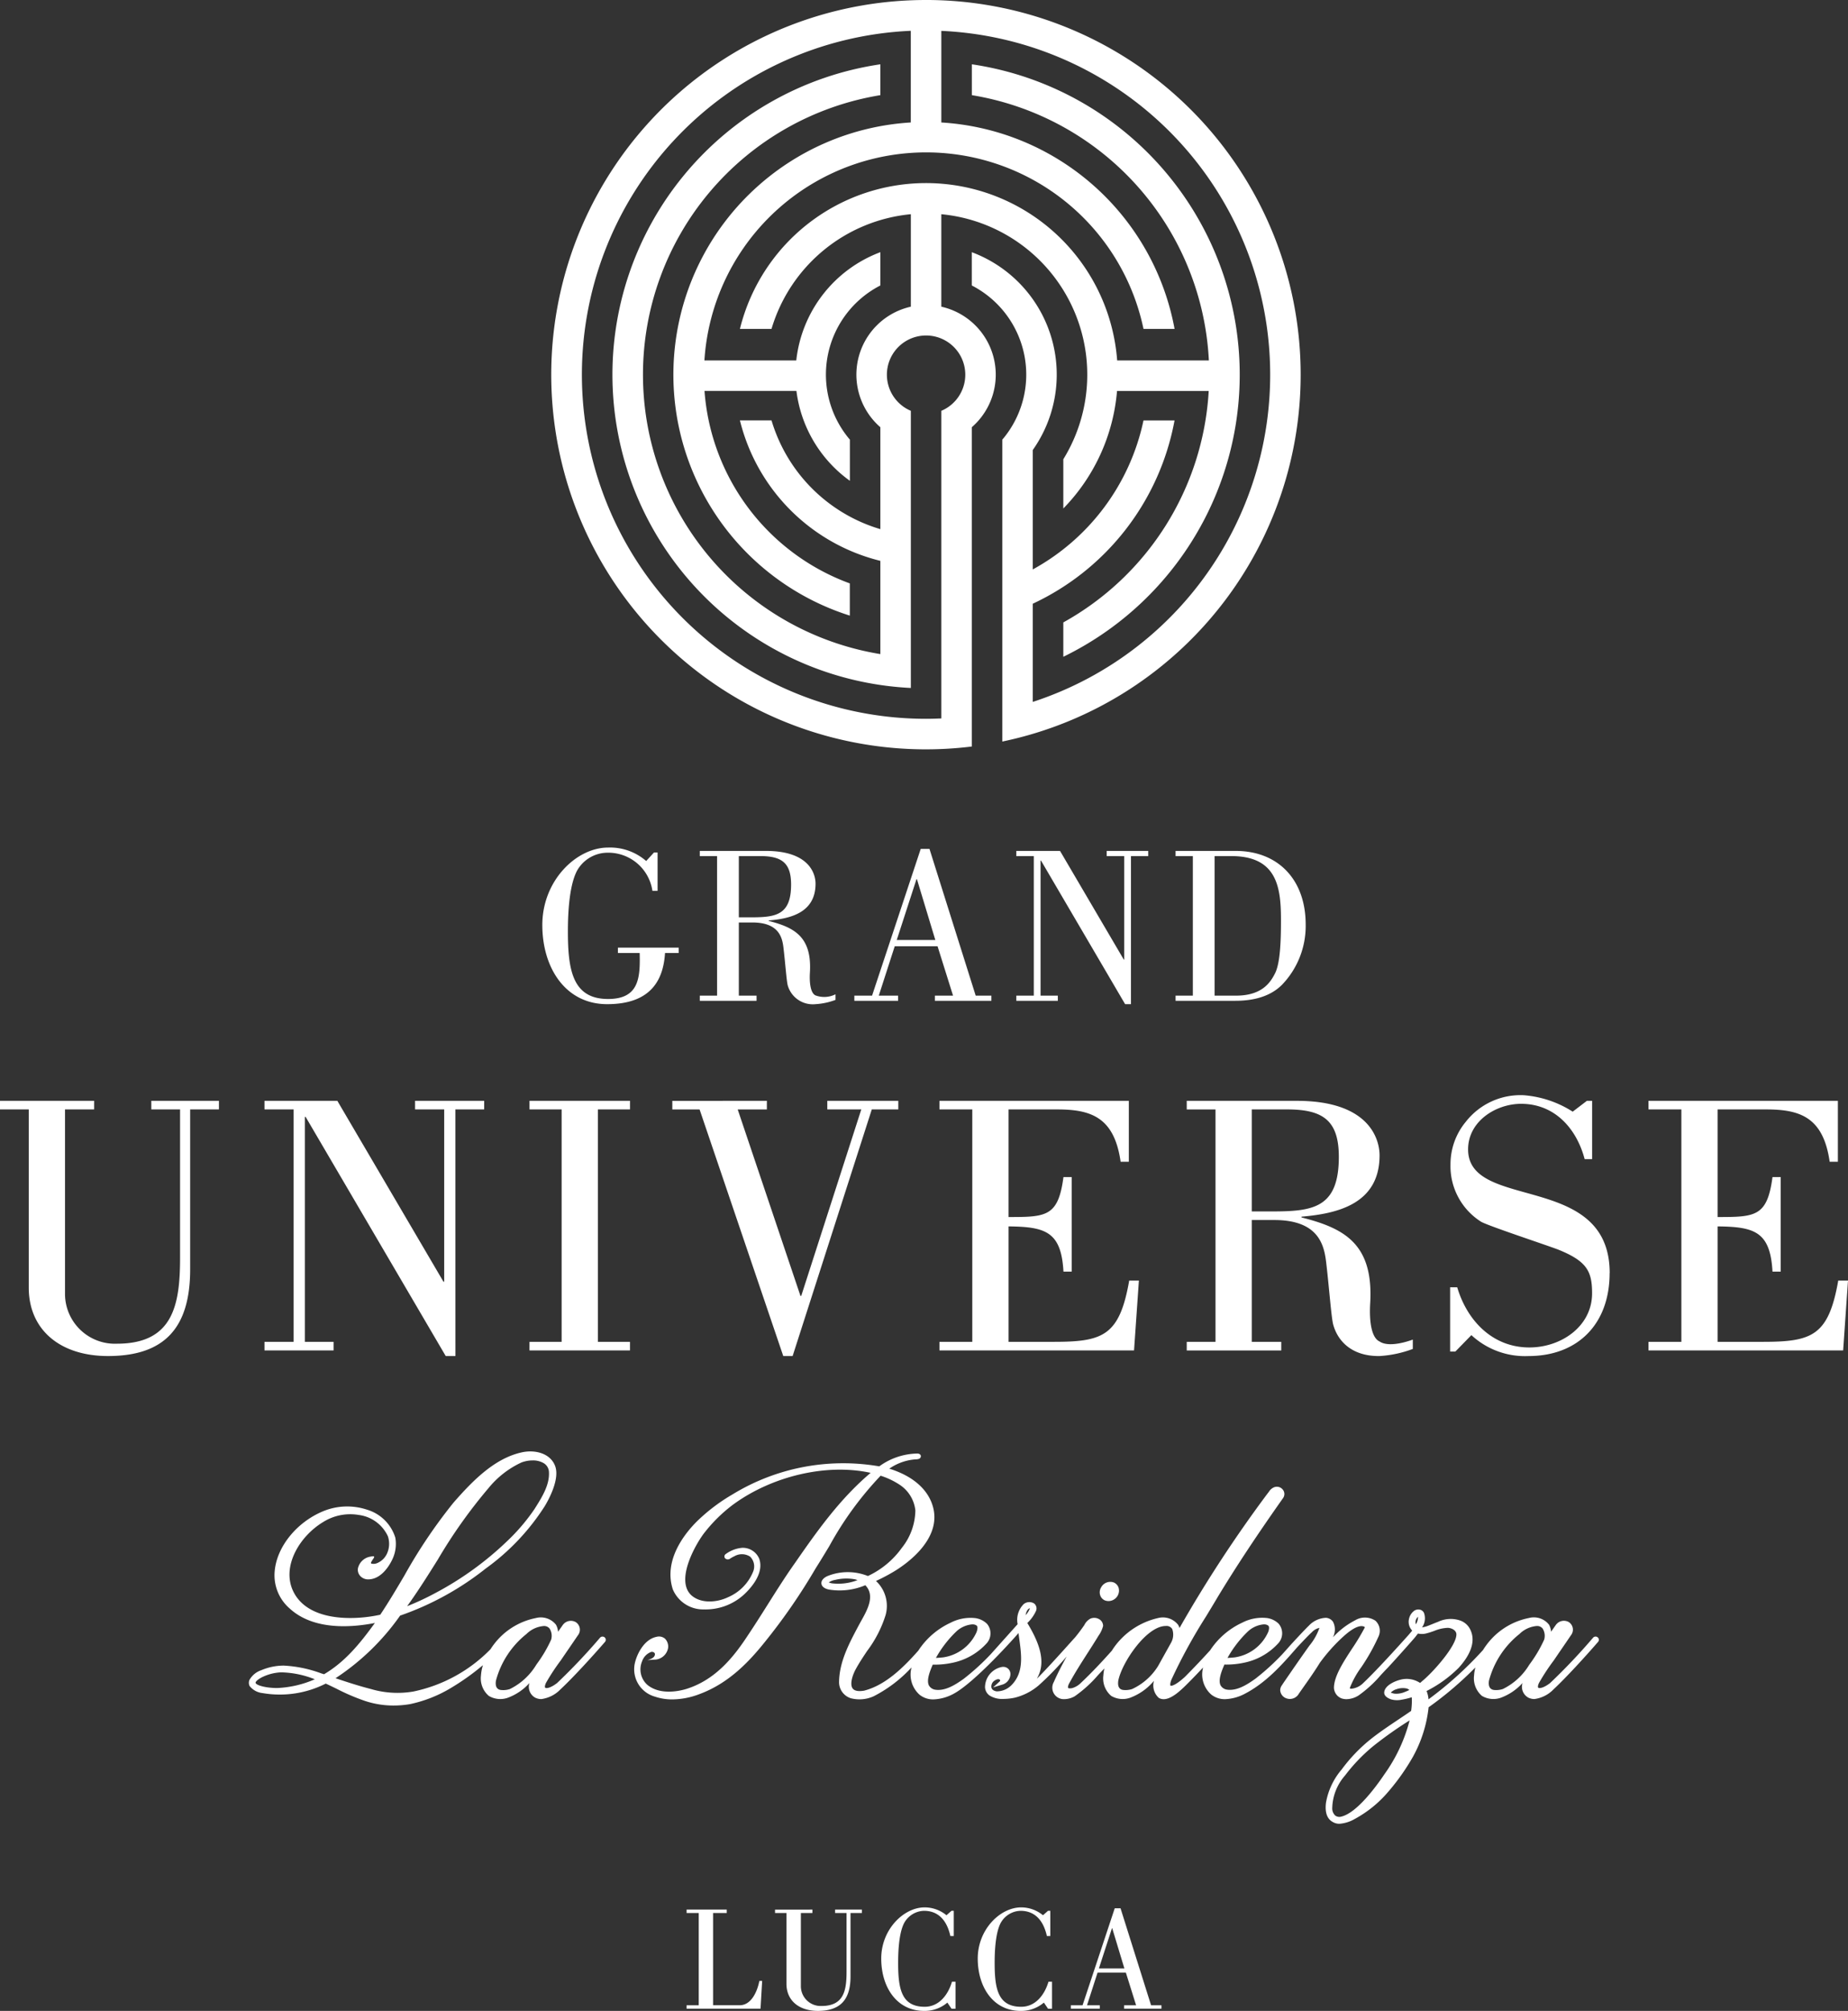
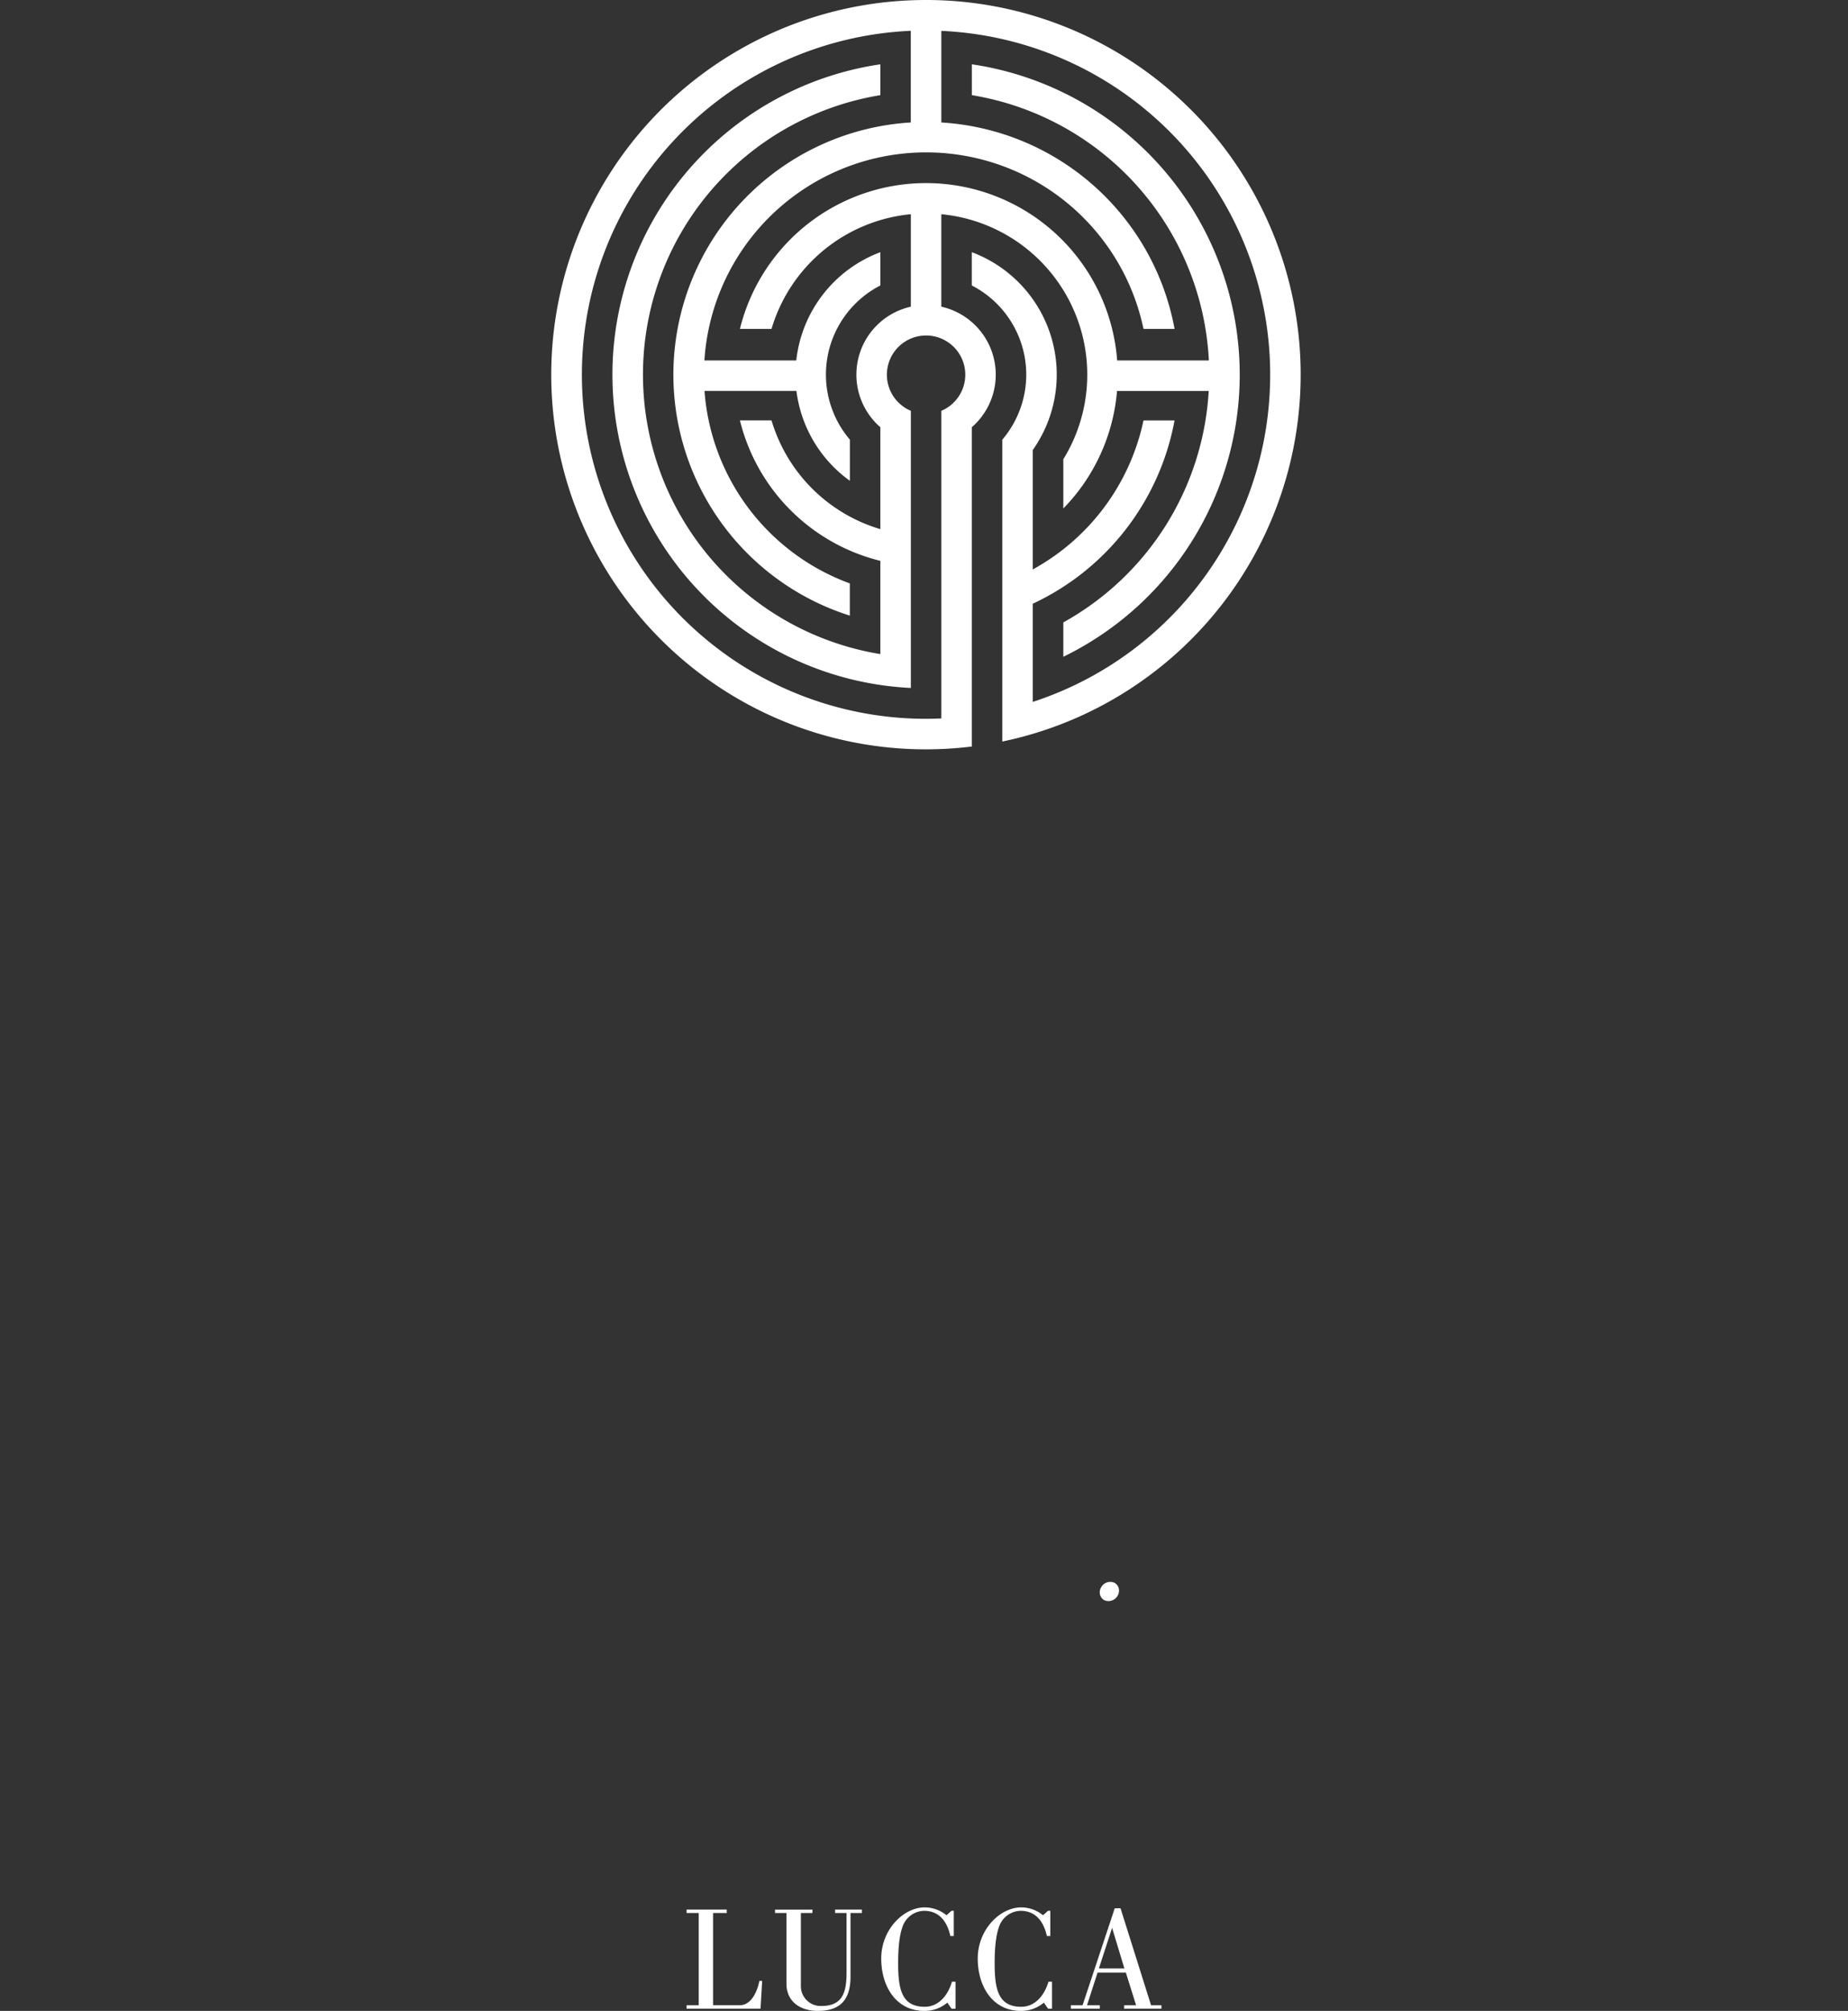
<svg xmlns="http://www.w3.org/2000/svg" width="242" height="263.283" viewBox="0 0 242 263.283">
  <rect x="0" y="0" width="242" height="263.283" fill="#333333" stroke="none" />
  <g id="Raggruppa_262" data-name="Raggruppa 262" transform="translate(-397 -307)">
    <path id="Tracciato_90" data-name="Tracciato 90" d="M926.03,336.937q-1,0-2,.04v1.862h0v-1.862a49.055,49.055,0,1,0,7.986,97.7V392.873a9.12,9.12,0,0,0-3.993-15.783V364.984A21.106,21.106,0,0,1,944,397.066v6.448a25.008,25.008,0,0,0,7.034-15.39H963.04A37.07,37.07,0,0,1,944,418.429v4.5a41.078,41.078,0,0,0-11.978-77.573v4.04a37.087,37.087,0,0,1,31.038,34.733H951.051a25.1,25.1,0,0,0-49.4-4.128h4.137a21.12,21.12,0,0,1,18.245-15.019V377.09a9.119,9.119,0,0,0-3.993,15.783v13.344a21.139,21.139,0,0,1-14.252-14.237h-4.137a25.135,25.135,0,0,0,18.389,18.388v12.209a37.078,37.078,0,0,1,0-73.181v-4.04a41.071,41.071,0,0,0,3.993,81.655v-16h0V407h0V394.9h0v-4.176a5.133,5.133,0,1,1,3.993,0v.4h0V431c-.663.029-1.327.049-2,.049a45.061,45.061,0,0,1-2-90.078v12a33.085,33.085,0,0,0-7.985,64.568v-4.218a29.111,29.111,0,0,1-19.029-25.2H909.05a17.1,17.1,0,0,0,7,11.767V394.5a13.122,13.122,0,0,1,3.993-20.188v-4.358A17.121,17.121,0,0,0,909.03,384.13H897A29.09,29.09,0,0,1,954.5,380h4.069a33.093,33.093,0,0,0-30.545-27.028V340.98A45.061,45.061,0,0,1,940,428.837V415.981a33.126,33.126,0,0,0,18.566-24H954.5A29.118,29.118,0,0,1,940,411.493V395.857a17.106,17.106,0,0,0-7.985-25.9v4.358a13.122,13.122,0,0,1,3.993,20.188v.614h0v36.961h0v1.949a49.059,49.059,0,0,0-9.982-97.091Z" transform="translate(-407.756 -29.937)" fill="#fff" />
    <g id="Raggruppa_261" data-name="Raggruppa 261" transform="translate(397 417.971)">
      <g id="Raggruppa_260" data-name="Raggruppa 260">
-         <path id="Tracciato_91" data-name="Tracciato 91" d="M962.93,530.431h2.2c6.081,0,6.492,4.259,6.492,8.43,0,2.82-.117,5.4-.7,6.757-.617,1.292-1.7,3.055-5.112,3.084H962.93ZM960.081,548.7h-2.262v.676h7.814c1.528,0,4.289-.205,6.169-2.144a11.112,11.112,0,0,0,3.055-7.843c0-5.875-3.613-9.635-9.165-9.635h-7.873v.676h2.262Zm-20.827,0h-2.291v.676H942.4V548.7h-2.262V531.018h.058l11.016,18.8h.764V530.431h2.262v-.676H948.8v.676h2.291v13.542h-.058l-8.343-14.218h-5.728v.676h2.291Zm-17.772.676V548.7h-2.527l2.086-6.463h5.61l2.027,6.463H926.3v.676h7.4V548.7h-2.056l-6.052-19.212h-1.146L918.074,548.7h-2.321v.676Zm-.176-7.961,2.585-7.961h.058l2.409,7.961Zm-20.68-10.986h2.79c2.82,0,4.054.881,4.054,3.73,0,4.024-2.027,4.289-5.258,4.289h-1.586Zm2.321,18.947V548.7h-2.321v-9.577h1.762c3.7,0,3.966,2.2,4.112,3.555.206,1.763.382,4.142.529,4.671a3.411,3.411,0,0,0,3.643,2.468,8.9,8.9,0,0,0,2.614-.558v-.734a3.3,3.3,0,0,1-2.614.147c-.647-.294-.823-1.616-.734-3.025.264-4.641-2.027-5.875-5.405-6.727v-.059c2.761-.235,6.14-.969,6.14-4.818,0-1.322-.852-4.289-6.492-4.289h-8.665v.676h2.262V548.7h-2.262v.676Zm-14.453-18.3a7.188,7.188,0,0,0-4.994-1.762c-4.142,0-8.607,4.318-8.607,10.135,0,5.64,3.055,10.369,8.489,10.369,5.964,0,7.373-3.437,7.579-6.7h1.792v-.705h-7.961v.705h2.85c.088,3.32-.118,6.022-4.142,6.022-4.641,0-5.258-3.79-5.258-8.842,0-1.615.059-5.816,1.2-7.96a4.607,4.607,0,0,1,3.907-2.35,5.849,5.849,0,0,1,5.963,4.994h.675v-5.023h-.47Z" transform="translate(-803.875 -529.315)" fill="#fff" />
-         <path id="Tracciato_92" data-name="Tracciato 92" d="M776.679,587.384h3.767v-1.126h-8.855v1.126h3.767v19.422c0,6.213-.929,11.252-8.268,11.252a6.536,6.536,0,0,1-6.8-6.409V587.384h3.816v-1.126H751.777v1.126h3.767V610.72c0,5.479,4.061,8.953,10.372,8.953,7.387,0,10.763-3.669,10.763-11.35Zm34.735,0h3.767v-1.126H806.13v1.126h3.816v22.553h-.1l-13.894-23.679h-9.54v1.126h3.816v30.43h-3.816v1.125h9.051v-1.125H791.7V588.363h.1l18.346,31.311h1.272Zm9.7,31.555h13.16v-1.125H830.07v-30.43h4.207v-1.126h-13.16v1.126h4.207v30.43h-4.207Zm44.826-31.555h3.473v-1.126h-9.3v1.126h4.452L856.7,611.8h-.1l-8.219-24.412H852.2v-1.126H839.819v1.126h3.571l10.959,32.289h1.223Zm34.342,31.555.636-9.149H899.65c-1.272,7.24-3.425,8.023-9.882,8.023h-5.92V602.7c4.843.049,6.9.685,7.192,5.92h1.076V596.239h-1.076c-.685,5.186-2.25,5.235-7.192,5.235v-14.09h6.36c4.452,0,7.486,1.027,8.317,6.849H899.6v-7.975H874.8v1.126h4.3v30.43h-4.3v1.125Zm18.052-18.2H915.7V587.384h4.648c4.7,0,6.752,1.467,6.752,6.213,0,6.7-3.376,7.143-8.757,7.143m14.09,18.933a14.859,14.859,0,0,0,4.354-.929v-1.223c-1.615.587-3.425.881-4.354.245-1.076-.489-1.37-2.691-1.224-5.039.441-7.73-3.375-9.785-9-11.2v-.1c4.6-.391,10.225-1.615,10.225-8.023,0-2.2-1.419-7.143-10.812-7.143H907.184v1.126h3.767v30.43h-3.767v1.125h12.377v-1.125H915.7V601.865h2.936c6.164,0,6.6,3.669,6.849,5.92.343,2.935.636,6.9.881,7.779.636,2.3,2.593,4.159,6.067,4.109m30.136-10.861c0-13.307-18.542-8.072-18.542-16.194,0-3.669,3.621-5.968,6.947-5.968,4.354,0,7.24,3.18,8.317,7.241h.978v-7.632h-.685l-1.859,1.419a13.894,13.894,0,0,0-6.409-2.153A9.082,9.082,0,0,0,943.729,589a8.7,8.7,0,0,0-2.006,5.577,8.608,8.608,0,0,0,3.963,7.486c.734.489,8.317,2.984,10.127,3.669,3.767,1.517,4.452,2.838,4.452,5.725,0,4.3-4.011,7.093-8.219,7.093-4.746,0-8.121-3.425-9.442-7.876h-.93v8.414h.685l2.1-2.153a10.314,10.314,0,0,0,7.485,2.74c6.409,0,10.616-4.158,10.616-10.861m14.139,9V602.7c4.843.049,6.9.685,7.191,5.92h1.076V596.239h-1.076c-.685,5.186-2.25,5.235-7.191,5.235v-14.09h6.36c4.452,0,7.485,1.027,8.317,6.849h1.076v-7.975h-24.8v1.126h4.305v30.43h-4.305v1.125h25.489l.636-9.149H992.5c-1.272,7.24-3.424,8.023-9.882,8.023Z" transform="translate(-751.777 -553.101)" fill="#fff" />
        <g id="Raggruppa_259" data-name="Raggruppa 259" transform="translate(32.589 79.064)">
-           <path id="Tracciato_93" data-name="Tracciato 93" d="M854.291,690.732l-.026.027a78.156,78.156,0,0,1-5.632,5.944c-.894.686-1.426.711-1.545.614-.073-.058-.072-.286.093-.633a27.888,27.888,0,0,1,1.939-2.95c.358-.528.726-1.065,1.094-1.6q.572-.834,1.139-1.67a1.18,1.18,0,0,0-.286-1.747,1.3,1.3,0,0,0-1.675.371c-.211.3-.42.595-.63.9a2.259,2.259,0,0,0-.271-.923,2.536,2.536,0,0,0-2.64-.872,9.092,9.092,0,0,0-4.929,2.769,9.838,9.838,0,0,0-1.011,1.317,19.713,19.713,0,0,1-10.093,5.532,12.31,12.31,0,0,1-5.56-.326c-1.566-.4-3.122-.909-4.636-1.414a31.3,31.3,0,0,0,8.46-8.2A38,38,0,0,0,839.3,681.7a29.786,29.786,0,0,0,7.7-8.125c.35-.569,2.046-3.474,1.386-5.274-.632-1.722-2.719-2.2-4.453-1.784-3.583.814-6.454,3.817-8.868,6.572a67.813,67.813,0,0,0-6.441,9.566c-1,1.694-2.038,3.446-3.143,5.1-3.542.789-9.85.93-11.562-3.444-1.213-3.19,1.135-6.931,4.11-8.707a6.661,6.661,0,0,1,4.618-.913,4.88,4.88,0,0,1,3.831,2.791,3.089,3.089,0,0,1-.086,2.2A2.451,2.451,0,0,1,825.073,681a1.148,1.148,0,0,1-.784.05c-.053-.07-.043-.122.135-.408s.562-.666-.182-.5a2,2,0,0,0-1.688,1.554,1.207,1.207,0,0,0,.311.995,1.4,1.4,0,0,0,1.106.437c1.765-.054,2.821-2.032,3.1-2.637a4.691,4.691,0,0,0,.381-2.824A5.535,5.535,0,0,0,823.738,674a8.263,8.263,0,0,0-5.646.169c-3.524,1.424-6.172,4.677-6.439,7.913a5.751,5.751,0,0,0,2,4.89c3.121,2.837,8.051,2.47,11.122,1.865-1.968,2.712-3.894,5.079-6.657,6.712l-.391-.122a16.473,16.473,0,0,0-4.888-1.01,7.561,7.561,0,0,0-2.93.6,2.8,2.8,0,0,0-1.548,1.259.943.943,0,0,0,.02.831,2.5,2.5,0,0,0,1.682.909,13.3,13.3,0,0,0,8.28-1.243c.472.218.942.446,1.412.675a28.017,28.017,0,0,0,3.714,1.592,11.853,11.853,0,0,0,3.756.606,12.876,12.876,0,0,0,2.151-.184,17.357,17.357,0,0,0,5.4-2.141,31.33,31.33,0,0,0,4.148-2.961,5.84,5.84,0,0,0-.255,1.349,3,3,0,0,0,1.029,2.678,2.944,2.944,0,0,0,2.7.155,7.08,7.08,0,0,0,2.619-1.844,1.617,1.617,0,0,0,.749,1.915,1.785,1.785,0,0,0,.8.189,4.242,4.242,0,0,0,2.505-1.267c1.693-1.577,4.2-4.332,5.837-6.218a.416.416,0,0,0-.025-.579A.438.438,0,0,0,854.291,690.732ZM840.626,696.4a11.617,11.617,0,0,1,3.994-6.116,3.649,3.649,0,0,1,2.274-1.049.911.911,0,0,1,.765.34,1.789,1.789,0,0,1,.2,1.442,17.445,17.445,0,0,1-1.864,3.17l-.1.147a8.317,8.317,0,0,1-3.44,3.153,2.754,2.754,0,0,1-1.228.118C841.04,697.563,840.471,697.449,840.626,696.4Zm-30.62-.464a6.252,6.252,0,0,1,2.429-.633l.182,0a12.556,12.556,0,0,1,4.291.906,13.72,13.72,0,0,1-4.932,1.144c-1.5,0-2.745-.361-2.822-.671C809.129,696.582,809.284,696.315,810.006,695.933ZM829,686.64c1.449-2.01,2.753-4.088,4.017-6.106a66.195,66.195,0,0,1,6.636-9.351,12.145,12.145,0,0,1,4.3-3.353,4.116,4.116,0,0,1,1.475-.277,2.758,2.758,0,0,1,1.478.373,1.424,1.424,0,0,1,.666,1.188h0c.084,1.666-.925,3.268-1.815,4.682l-.09.143a25.6,25.6,0,0,1-3.6,4.21,41.722,41.722,0,0,1-9.293,6.725A34.548,34.548,0,0,1,829,686.64Z" transform="translate(-808.273 -666.379)" fill="#fff" />
          <path id="Tracciato_94" data-name="Tracciato 94" d="M1002.077,698.389a1.318,1.318,0,0,0,.507.1,1.383,1.383,0,0,0,1.207-.726,1.341,1.341,0,0,0,.109-1.027,1.145,1.145,0,0,0-.6-.67,1.355,1.355,0,0,0-1.672.61,1.246,1.246,0,0,0-.147,1.014A1.1,1.1,0,0,0,1002.077,698.389Z" transform="translate(-890.009 -678.9)" fill="#fff" />
-           <path id="Tracciato_95" data-name="Tracciato 95" d="M1021.942,690.929a.438.438,0,0,0-.6-.007l-.026.026a78.279,78.279,0,0,1-5.633,5.944c-.893.685-1.427.709-1.544.614-.073-.059-.073-.287.093-.634a27.637,27.637,0,0,1,1.939-2.951c.363-.536.736-1.083,1.111-1.629s.75-1.095,1.122-1.645a1.181,1.181,0,0,0-.286-1.747,1.3,1.3,0,0,0-1.675.371c-.21.3-.42.594-.63.9a2.26,2.26,0,0,0-.272-.922,2.533,2.533,0,0,0-2.639-.872,9.092,9.092,0,0,0-4.928,2.769,9.771,9.771,0,0,0-1.078,1.424,48.3,48.3,0,0,1-7.137,6.453,3.551,3.551,0,0,0-.253-1.09,16.324,16.324,0,0,0,4.2-3.03c1.166-1.279,2.382-3.18,1.55-4.958a2.311,2.311,0,0,0-1.427-1.265,3.837,3.837,0,0,0-2.827.2c-.23.084-.46.178-.692.272s-.447.183-.666.263a3.463,3.463,0,0,1-.727.188,2.075,2.075,0,0,0,.249-1.9.767.767,0,0,0-.455-.4.965.965,0,0,0-.762.084,1.762,1.762,0,0,0-.746,1.123,1.639,1.639,0,0,0,.2,1.224,1.244,1.244,0,0,0,.222.287c-.141.178-.284.347-.476.57,0,0-4.02,4.517-6,6.36a2.5,2.5,0,0,1-1.516.686.409.409,0,0,1-.19-.069,11.95,11.95,0,0,1,1.517-2.753,26.222,26.222,0,0,0,2.275-4.064,1.783,1.783,0,0,0-.434-2.027,2.492,2.492,0,0,0-2.68-.03,10.28,10.28,0,0,0-2.1,1.445c-.262.238-.523.5-.777.76a2.187,2.187,0,0,0,.005-2.04,1.231,1.231,0,0,0-.913-.51,3.25,3.25,0,0,0-2.225,1.011c-.622.6-2.054,2.157-2.054,2.157-.251.27-.491.539-.731.809s-.474.534-.718.8a30.972,30.972,0,0,1-3.506,3.189c-1.187.854-2.462,1.62-3.728,1.44a1.146,1.146,0,0,1-.84-.56c-.358-.707.167-1.952.5-2.726a10.8,10.8,0,0,0,2.477-.222,8.286,8.286,0,0,0,4.509-2.49,1.946,1.946,0,0,0,.117-2.635,2.734,2.734,0,0,0-1.51-.74,5.686,5.686,0,0,0-3.255.6,10.1,10.1,0,0,0-4.2,3.61l-.007.011c-.952,1.053-2.1,2.267-3.307,3.483-1.465,1.332-1.87,1.155-1.875,1.152-.046-.032-.1-.291.134-.838a70.593,70.593,0,0,1,4.514-8.236c.525-.865,1.049-1.728,1.555-2.587,2.4-3.959,5.11-8.059,8.526-12.9a.912.912,0,0,0-.068-1.153.988.988,0,0,0-1.226-.208,1.435,1.435,0,0,0-.547.514c-.044.061-.088.121-.15.193a170.742,170.742,0,0,0-11.566,17.658,1.9,1.9,0,0,0-.192-.423,2.531,2.531,0,0,0-2.64-.872,9.734,9.734,0,0,0-5.02,2.935,9.1,9.1,0,0,0-1.015,1.34c-1.314,1.467-2.729,2.981-4.143,4.3a2.629,2.629,0,0,1-1.049.594c-.351.07-.5.015-.529-.028s-.039-.269.145-.6c.717-1.329,1.587-2.688,2.43-4,.49-.764.974-1.521,1.414-2.246a3.771,3.771,0,0,0,.593-1.271,1.016,1.016,0,0,0-.472-.852,1.273,1.273,0,0,0-1.19-.1,1.86,1.86,0,0,0-.795.838c-.4.58-.777,1.084-1.185,1.583-.023.016-3.208,3.6-4.469,4.869a7.086,7.086,0,0,1-.569.563c1.376-2.255.132-5.01-1.243-7.28l.022-.024a5,5,0,0,0,1.123-1.581.83.83,0,0,0-.266-.96,1.183,1.183,0,0,0-1.35.085,2.915,2.915,0,0,0-.8,2.636c-.319.345-3.3,3.688-3.542,3.95a31,31,0,0,1-3.505,3.189c-1.187.854-2.464,1.62-3.728,1.44a1.146,1.146,0,0,1-.841-.56c-.358-.707.167-1.952.5-2.726a10.834,10.834,0,0,0,2.476-.222,8.281,8.281,0,0,0,4.51-2.49,1.945,1.945,0,0,0,.117-2.635,2.734,2.734,0,0,0-1.51-.74,5.676,5.676,0,0,0-3.255.6,10.1,10.1,0,0,0-4.2,3.61c-.008.011-.014.024-.021.036-1.945,2.2-4.279,4.519-7.1,5.248-.77.128-1.278.029-1.51-.294-.37-.513-.069-1.616.39-2.481.454-.84.993-1.648,1.515-2.43a15.473,15.473,0,0,0,2.417-4.7,4.462,4.462,0,0,0-1.262-4.456,23.913,23.913,0,0,0,2.407-1.271c1.56-.945,6.526-4.376,4.93-8.832-.742-2.093-2.718-3.714-5.595-4.6a6.884,6.884,0,0,1,3.472-1.222,1.114,1.114,0,0,0,.389-.059.371.371,0,0,0,.275-.343c0-.164-.126-.356-.482-.356a8.7,8.7,0,0,0-4.966,1.677,27.786,27.786,0,0,0-19.242,3.687,23.859,23.859,0,0,0-4.454,3.34c-1.441,1.384-4.651,5.038-3.34,9.077a4.312,4.312,0,0,0,4.109,2.626,7.431,7.431,0,0,0,5.148-1.888c.844-.767,2.734-2.76,2.068-4.725a2.331,2.331,0,0,0-2.223-1.452h0a4.219,4.219,0,0,0-2.145.8.384.384,0,0,0-.137.544.5.5,0,0,0,.682.073,3.916,3.916,0,0,1,.559-.312,1.968,1.968,0,0,1,2.065.053,1.8,1.8,0,0,1,.408,1.924,6.143,6.143,0,0,1-3.309,3.389c-1.4.674-3.5.884-4.781-.244-2.142-1.948.489-6.582,1.579-8.05a19.956,19.956,0,0,1,3.8-3.783c5.16-3.811,12.35-5.47,18.081-4.209-3.9,3.309-6.771,7.269-9.842,11.711-1.3,1.826-2.5,3.735-3.666,5.583-.841,1.332-1.711,2.709-2.606,4.042-1.811,2.757-4.176,5.739-7.979,6.946-.767.239-3.406.906-5.145-.526a2.71,2.71,0,0,1-.688-3.081,1.978,1.978,0,0,1,1.183-1.226c.2-.052.63.061.457.486s-.959.58-.959.58l1.118-.068a1.856,1.856,0,0,0,1.612-1.554,1.482,1.482,0,0,0-.408-1.178,1.212,1.212,0,0,0-1.091-.25c-1.7.328-2.679,2.412-2.9,3.648a3.725,3.725,0,0,0,2.68,4.191,7.017,7.017,0,0,0,2.271.36,10.183,10.183,0,0,0,3.545-.693c3.907-1.447,6.568-4.32,8.657-6.939a77.469,77.469,0,0,0,6.556-9.518c.614-.966,1.217-1.964,1.8-2.93a43.964,43.964,0,0,1,6.714-9.208,10.013,10.013,0,0,1,2.45,1.155,4.621,4.621,0,0,1,2.1,3.377,8.017,8.017,0,0,1-1.763,4.9,11.382,11.382,0,0,1-4.451,3.7,7.12,7.12,0,0,0-5.19-.035c-.6.233-.936.613-.9,1.016.016.183.145.625.991.792a8.649,8.649,0,0,0,4.759-.567c1.326,1.365.264,3.245-.595,4.763l-.309.57c-1.224,2.3-2.49,4.669-2.533,7.32a2.206,2.206,0,0,0,1.555,2.148,4.494,4.494,0,0,0,2.972-.261,17.673,17.673,0,0,0,4.964-3.78,3.533,3.533,0,0,0,1.055,3.581,2.835,2.835,0,0,0,1.823.607,5.975,5.975,0,0,0,2.564-.7c2.848-1.485,8.252-7.616,8.566-7.985.033.275.071.553.108.832.291,2.143.591,4.359-1.042,6a2.7,2.7,0,0,1-1.945.8c-.452-.082-.681-.3-.681-.637a.928.928,0,0,1,.489-.813c.549-.328.751-.012.638.114-.075.084-.9.822-.9.822l1.166-.354a1.481,1.481,0,0,0,1.1-1.269.976.976,0,0,0-.3-.839.99.99,0,0,0-.888-.2,2.721,2.721,0,0,0-2.131,2.647,1.417,1.417,0,0,0,.59,1.072,3.11,3.11,0,0,0,1.8.449,7.477,7.477,0,0,0,1.488-.159,7.673,7.673,0,0,0,3.162-1.627,38.146,38.146,0,0,0,3.649-3.769c-.614,1.119-1.2,2.245-1.682,3.345A1.5,1.5,0,0,0,952.076,699a2.839,2.839,0,0,0,1.345-.372,16.349,16.349,0,0,0,3.085-2.8c.275-.292.544-.576.807-.844a5.924,5.924,0,0,0-.132.912,3,3,0,0,0,1.029,2.678,2.944,2.944,0,0,0,2.7.154,7.423,7.423,0,0,0,2.9-2.133,2.192,2.192,0,0,0,.625,2.234,1.219,1.219,0,0,0,.642.176c1.024,0,2.19-1.124,2.873-1.784.7-.689,1.5-1.52,2.293-2.368a3.52,3.52,0,0,0,1.063,3.542,2.831,2.831,0,0,0,1.824.607,5.98,5.98,0,0,0,2.564-.7c2.848-1.485,4.9-3.832,6.876-6.1,0,0,1.529-1.642,1.9-1.949a1.881,1.881,0,0,1,1.007-.585A7.482,7.482,0,0,1,984.158,692c-1.177,1.647-2.327,3.32-3.467,4.98-.034.061-.071.116-.106.17a1.145,1.145,0,0,0-.247.666,1.2,1.2,0,0,0,.7,1.033,1.347,1.347,0,0,0,1.756-.586l.578-.821c.753-1.065,1.463-2.072,2.14-3.174a22.56,22.56,0,0,1,3.009-3.389c.439-.4,1.776-1.612,2.659-1.421.16.036.225.091.237.115a.108.108,0,0,1-.015.07,28.922,28.922,0,0,1-1.659,2.754c-1.148,1.76-2.334,3.579-2.366,5.088a1.553,1.553,0,0,0,1.008,1.419,2.051,2.051,0,0,0,.633.1,3.047,3.047,0,0,0,1.6-.5,15.976,15.976,0,0,0,2.9-2.661c.314-.337.622-.668.928-.977,1.081-1.161,3.453-3.828,3.608-4.035.094-.124.193-.256.328-.421a2.366,2.366,0,0,0,1.2-.047c.319-.083.632-.192.934-.3a5.023,5.023,0,0,1,1.795-.4c.508.031,1.068.328,1.1.812.079,1.5-3.115,5.068-4.5,6.18-.083.076-.164.15-.254.222a3.2,3.2,0,0,0-2.627-.409c-.715.186-1.954.731-2.065,1.592-.081.59.622.865.875.962a2.9,2.9,0,0,0,1.394.05,9.968,9.968,0,0,0,1.334-.319,8.817,8.817,0,0,1-.084,1.785c-.569.4-1.143.78-1.716,1.163-1.157.775-2.353,1.575-3.472,2.455a21.123,21.123,0,0,0-3.907,4.051,9.084,9.084,0,0,0-2.054,4.347c-.055.481-.224,1.945.907,2.54a1.664,1.664,0,0,0,.862.222,4.681,4.681,0,0,0,1.991-.626,15.307,15.307,0,0,0,4.4-3.574,28.728,28.728,0,0,0,3.215-4.552,17.143,17.143,0,0,0,2.063-6.5,45.722,45.722,0,0,0,6.123-5.214,5.609,5.609,0,0,0-.17,1.043,3.027,3.027,0,0,0,1.029,2.678,2.94,2.94,0,0,0,2.7.155,7.085,7.085,0,0,0,2.621-1.845,1.616,1.616,0,0,0,.749,1.916,1.781,1.781,0,0,0,.8.189,4.243,4.243,0,0,0,2.505-1.267c1.689-1.574,4.2-4.331,5.837-6.219A.417.417,0,0,0,1021.942,690.929Zm-14.265,5.657a11.613,11.613,0,0,1,3.992-6.116,3.652,3.652,0,0,1,2.275-1.049.912.912,0,0,1,.765.34,1.79,1.79,0,0,1,.2,1.443,17.419,17.419,0,0,1-1.869,3.175l-.1.14a8.3,8.3,0,0,1-3.439,3.153,2.764,2.764,0,0,1-1.228.118C1007.775,697.689,1007.574,697.28,1007.677,696.586Zm-20.136,17.649a1.285,1.285,0,0,1-.385-1,6.687,6.687,0,0,1,1.67-4.235,22.764,22.764,0,0,1,3.722-3.873,52.007,52.007,0,0,1,4.738-3.346,21.12,21.12,0,0,1-3.278,7.022c-1.018,1.517-3.609,5.1-5.682,5.579A.9.9,0,0,1,987.541,714.236Zm8.016-16.534a2.5,2.5,0,0,1,.849-.149,2.3,2.3,0,0,1,.41.036.8.8,0,0,1,.432.211,5.821,5.821,0,0,1-.562.249,2.878,2.878,0,0,1-1.355.235,1.855,1.855,0,0,1-.508-.141A1.662,1.662,0,0,1,995.557,697.7Zm2.682-9.316c.06-.082.108-.141.145-.182a1.753,1.753,0,0,1-.28.992A.906.906,0,0,1,998.238,688.386ZM978.771,690.2a5.683,5.683,0,0,1-4.405,3.332c-.244.024-.574.055-.928.07a14.682,14.682,0,0,1,2.586-3.382,3.486,3.486,0,0,1,2.146-1.01l.083,0a.861.861,0,0,1,.535.172C978.918,689.51,978.912,689.815,978.771,690.2Zm-19.635,6.383c.436-2.3,3.659-7.164,6.222-7.164a.881.881,0,0,1,.835.384,2.168,2.168,0,0,1-.168,1.848l-1.665,2.99a7.916,7.916,0,0,1-3.4,3.031,2.755,2.755,0,0,1-1.227.118C959.55,697.753,958.981,697.638,959.136,696.586ZM947,688a2.027,2.027,0,0,1,.1-.38c.069-.22.275-.511.464-.516A2.606,2.606,0,0,1,947,688Zm-6.412,2.2a5.684,5.684,0,0,1-4.405,3.332c-.244.024-.573.055-.928.07a14.694,14.694,0,0,1,2.587-3.382,3.48,3.48,0,0,1,2.145-1.01l.083,0a.862.862,0,0,1,.536.172C940.731,689.51,940.724,689.815,940.584,690.2Zm-15.6-6.782a7.013,7.013,0,0,1-3.35.418,1.987,1.987,0,0,1-.413-.122,2.092,2.092,0,0,1,.837-.329,6.224,6.224,0,0,1,2.554-.082A2.757,2.757,0,0,1,924.985,683.42Z" transform="translate(-845.283 -666.568)" fill="#fff" />
        </g>
      </g>
      <path id="Tracciato_96" data-name="Tracciato 96" d="M917.322,783.126l.214-3.631h-.369c-.233,1.243-.99,3.184-2.582,3.184h-3.476V770.6H912.9v-.447h-5.262v.447h1.592V782.68h-1.592v.447Zm1.9-12.971v.447h1.495v9.262c0,2.175,1.612,3.553,4.116,3.553,2.932,0,4.272-1.457,4.272-4.505V770.6H930.6v-.447h-3.514v.447h1.5v7.708c0,2.466-.369,4.466-3.281,4.466a2.594,2.594,0,0,1-2.7-2.543V770.6h1.514v-.447Zm23.4.156h-.291l-.66.583a4.514,4.514,0,0,0-2.854-1.03c-2.738,0-5.689,2.874-5.689,6.7,0,3.728,2.02,6.855,5.612,6.855a4.566,4.566,0,0,0,3.049-1.088l.543.8h.524v-3.534h-.465c-.5,1.709-1.689,3.281-3.573,3.281-3.068,0-3.475-2.407-3.475-5.747,0-1.068.039-3.825.8-5.243a3.058,3.058,0,0,1,2.582-1.573c2.039,0,3.049,1.456,3.457,3.3h.446v-3.3Zm12.641,0h-.292l-.661.583a4.511,4.511,0,0,0-2.854-1.03c-2.738,0-5.689,2.874-5.689,6.7,0,3.728,2.019,6.855,5.611,6.855a4.566,4.566,0,0,0,3.049-1.088l.544.8h.524v-3.534h-.465c-.505,1.709-1.69,3.281-3.573,3.281-3.068,0-3.476-2.407-3.476-5.747,0-1.068.039-3.825.8-5.243a3.06,3.06,0,0,1,2.582-1.573c2.039,0,3.049,1.456,3.457,3.3h.447v-3.3Zm6.368,7.553,1.709-5.262h.039l1.592,5.262Zm.116,5.263v-.447h-1.67l1.379-4.272h3.709l1.339,4.272h-1.573v.447h4.894v-.447h-1.36l-4-12.7h-.758l-4.214,12.7h-1.534v.447Z" transform="translate(-817.729 -631.106)" fill="#fff" />
    </g>
  </g>
</svg>